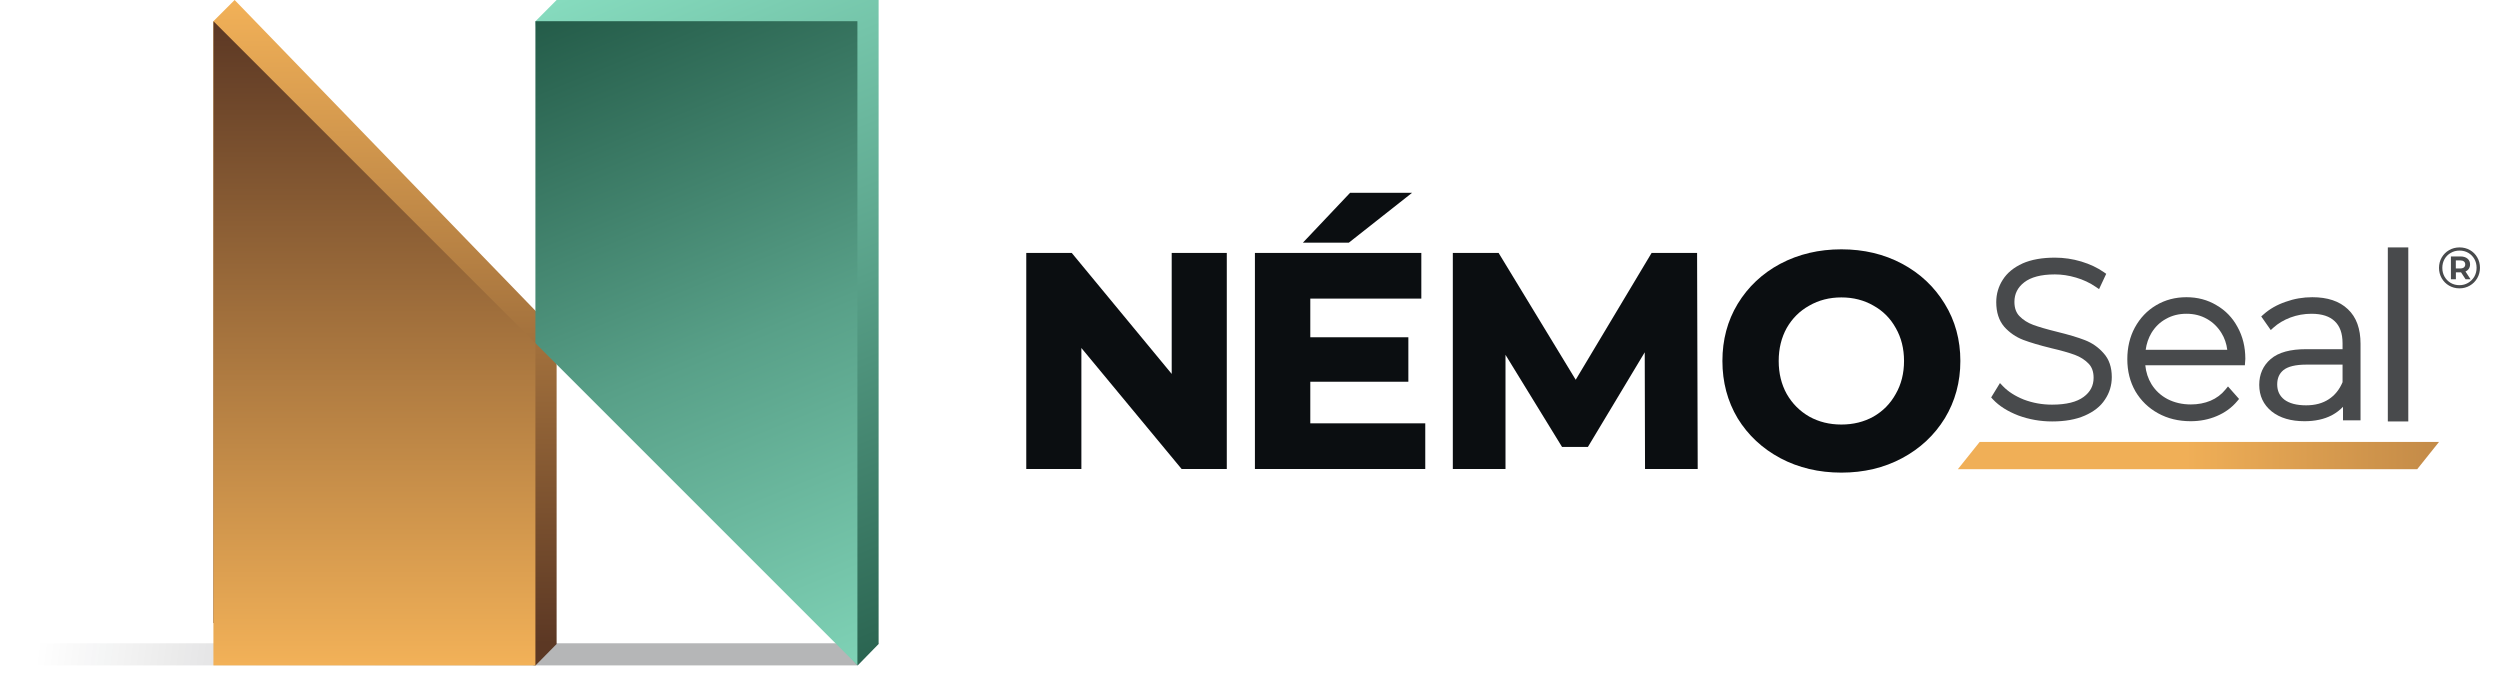
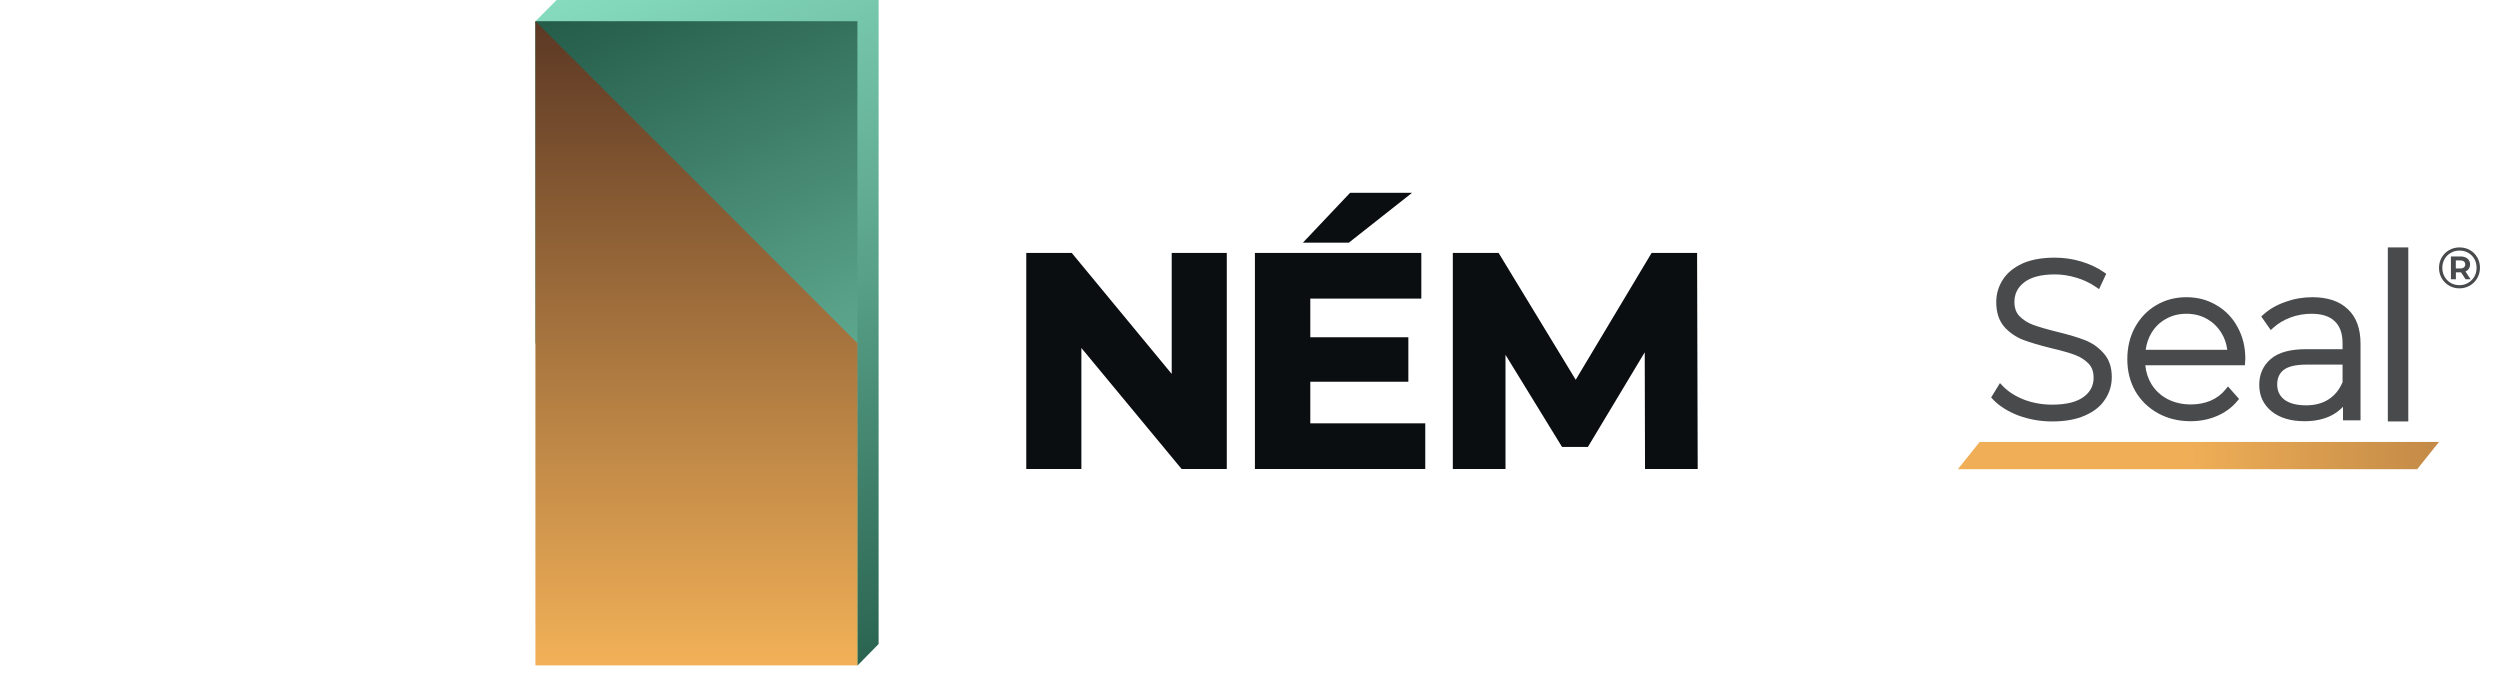
<svg xmlns="http://www.w3.org/2000/svg" width="100%" height="100%" viewBox="0 0 85 23" version="1.1" xml:space="preserve" style="fill-rule:evenodd;clip-rule:evenodd;stroke-linejoin:round;stroke-miterlimit:2;">
  <g>
    <g>
-       <path d="M0.719,21.87l29.157,0l-0.717,0.754l-29.159,0l0.719,-0.754Z" style="fill:url(#_Linear1);fill-rule:nonzero;" />
      <path d="M18.925,0l10.948,0l0,21.896l-0.714,0.728l-10.234,-11.676l-0.717,-10.227l0.717,-0.721Z" style="fill:url(#_Linear2);fill-rule:nonzero;" />
-       <path d="M18.925,21.896l-0.717,0.728l-10.952,-1.442l0,-20.461l0.721,-0.721l10.948,11.309l0,10.587Z" style="fill:url(#_Linear3);fill-rule:nonzero;" />
      <path d="M18.204,0.721l10.948,0l0,21.896l-10.948,-10.948l0,-10.948Z" style="fill:url(#_Linear4);fill-rule:nonzero;" />
-       <path d="M18.204,22.624l-10.948,0l0,-21.903l10.948,10.948l0,10.955Z" style="fill:url(#_Linear5);fill-rule:nonzero;" />
+       <path d="M18.204,22.624l0,-21.903l10.948,10.948l0,10.955Z" style="fill:url(#_Linear5);fill-rule:nonzero;" />
    </g>
    <g>
      <path d="M67.309,15.025l15.618,-0l-0.742,0.928l-15.618,0l0.742,-0.928Z" style="fill:url(#_Linear6);fill-rule:nonzero;" />
      <path d="M83.625,8.412c0.13,-0 0.247,0.03 0.353,0.09c0.106,0.061 0.19,0.144 0.25,0.251c0.061,0.105 0.091,0.222 0.091,0.351c-0,0.129 -0.031,0.247 -0.093,0.355c-0.062,0.106 -0.146,0.191 -0.252,0.252c-0.107,0.062 -0.224,0.093 -0.353,0.093c-0.129,-0 -0.247,-0.031 -0.353,-0.093c-0.106,-0.061 -0.189,-0.146 -0.251,-0.252c-0.06,-0.107 -0.091,-0.224 -0.091,-0.351c0,-0.128 0.031,-0.245 0.091,-0.351c0.062,-0.107 0.146,-0.191 0.253,-0.253c0.106,-0.061 0.224,-0.092 0.355,-0.092Zm-0.004,1.284c0.109,-0 0.207,-0.027 0.295,-0.079c0.09,-0.053 0.16,-0.124 0.212,-0.213c0.051,-0.091 0.076,-0.191 0.076,-0.3c0,-0.109 -0.025,-0.208 -0.074,-0.296c-0.051,-0.089 -0.12,-0.16 -0.208,-0.211c-0.088,-0.051 -0.187,-0.077 -0.297,-0.077c-0.111,0 -0.211,0.026 -0.3,0.079c-0.09,0.051 -0.16,0.122 -0.211,0.211c-0.05,0.089 -0.075,0.189 -0.075,0.298c-0,0.109 0.025,0.208 0.075,0.298c0.051,0.089 0.121,0.16 0.209,0.213c0.089,0.051 0.189,0.077 0.298,0.077Zm0.361,-0.706c-0,0.057 -0.014,0.107 -0.042,0.147c-0.026,0.041 -0.064,0.072 -0.114,0.093l0.173,0.266l-0.169,0l-0.154,-0.236l-0.176,-0l0,0.236l-0.169,0l-0,-0.777l0.323,0c0.101,0 0.181,0.025 0.239,0.073c0.059,0.049 0.089,0.115 0.089,0.198Zm-0.338,0.138c0.056,-0 0.098,-0.012 0.129,-0.036c0.03,-0.025 0.045,-0.059 0.045,-0.102c-0,-0.044 -0.015,-0.077 -0.045,-0.101c-0.031,-0.024 -0.073,-0.036 -0.129,-0.036l-0.146,0l0,0.275l0.146,-0Z" style="fill:#0b0e11;fill-opacity:0.75;fill-rule:nonzero;" />
      <path d="M41.711,15.947l0,-7.348l-1.873,-0l-0,4.114l-3.399,-4.114l-1.546,-0l0,7.348l1.874,0l-0,-4.115l3.409,4.115l1.535,0Z" style="fill:#0b0e11;fill-rule:nonzero;" />
      <path d="M78.589,10.668c-0.249,0 -0.488,0.043 -0.717,0.128c-0.225,0.086 -0.414,0.199 -0.569,0.338l-0.097,0.088l-0.324,-0.463l0.077,-0.068c0.209,-0.187 0.46,-0.329 0.751,-0.429c0.29,-0.105 0.594,-0.157 0.909,-0.157c0.509,0 0.918,0.13 1.209,0.408c0.293,0.274 0.43,0.672 0.43,1.174l0,2.604l-0.596,0l0,-0.46c-0.108,0.113 -0.235,0.21 -0.382,0.288l-0,0.001l-0.001,0c-0.263,0.136 -0.572,0.201 -0.925,0.201c-0.457,0 -0.834,-0.107 -1.118,-0.333l-0,-0.001c-0.281,-0.228 -0.422,-0.532 -0.422,-0.902c-0,-0.357 0.129,-0.653 0.389,-0.877c0.268,-0.232 0.678,-0.336 1.204,-0.336l1.24,-0l0,-0.2c0,-0.345 -0.094,-0.588 -0.266,-0.75l-0.001,-0.001c-0.168,-0.162 -0.425,-0.253 -0.791,-0.253Zm1.058,2.326c-0.108,0.256 -0.265,0.448 -0.469,0.58l-0.001,0.001c-0.205,0.135 -0.46,0.206 -0.77,0.206c-0.333,0 -0.575,-0.07 -0.74,-0.194c-0.161,-0.127 -0.242,-0.295 -0.242,-0.517c-0,-0.215 0.073,-0.373 0.214,-0.488c0.146,-0.116 0.397,-0.185 0.776,-0.185l1.232,-0l0,0.597Z" style="fill:#0b0e11;fill-opacity:0.75;" />
      <path d="M72.94,12.419l3.386,0l0.015,-0.217l0,-0.004c0,-0.398 -0.087,-0.758 -0.264,-1.078c-0.171,-0.318 -0.411,-0.567 -0.717,-0.743c-0.302,-0.182 -0.644,-0.272 -1.021,-0.272c-0.378,0 -0.722,0.09 -1.029,0.272c-0.307,0.181 -0.548,0.435 -0.724,0.758l-0.001,0.001c-0.172,0.319 -0.256,0.679 -0.256,1.077c-0,0.404 0.09,0.767 0.273,1.088l0,0.001c0.188,0.319 0.446,0.569 0.772,0.749c0.327,0.181 0.698,0.27 1.109,0.27c0.317,0 0.613,-0.058 0.886,-0.174c0.278,-0.117 0.511,-0.286 0.695,-0.506l0.064,-0.077l-0.376,-0.425l-0.087,0.106c-0.134,0.165 -0.302,0.292 -0.508,0.38c-0.201,0.083 -0.423,0.126 -0.667,0.126c-0.296,-0 -0.56,-0.062 -0.794,-0.182c-0.23,-0.121 -0.411,-0.29 -0.546,-0.507c-0.116,-0.191 -0.186,-0.404 -0.21,-0.643Zm0.704,-1.577l0.001,-0.001l0.001,0c0.203,-0.115 0.433,-0.173 0.693,-0.173c0.26,0 0.49,0.058 0.693,0.173c0.205,0.115 0.37,0.275 0.496,0.479c0.106,0.17 0.172,0.361 0.199,0.574l-2.774,0c0.029,-0.213 0.096,-0.405 0.197,-0.576c0.127,-0.208 0.291,-0.366 0.494,-0.476Z" style="fill:#0b0e11;fill-opacity:0.75;" />
      <path d="M67.759,13.578c0.212,0.226 0.501,0.408 0.861,0.547l0.002,0.001c0.367,0.135 0.751,0.203 1.153,0.203c0.431,-0 0.801,-0.064 1.107,-0.198c0.303,-0.132 0.536,-0.312 0.687,-0.546c0.154,-0.229 0.232,-0.485 0.232,-0.763c-0,-0.331 -0.09,-0.607 -0.28,-0.814c-0.174,-0.199 -0.386,-0.347 -0.635,-0.444c-0.239,-0.093 -0.555,-0.187 -0.947,-0.283c-0.346,-0.085 -0.616,-0.164 -0.812,-0.236c-0.188,-0.07 -0.342,-0.169 -0.465,-0.296c-0.111,-0.114 -0.172,-0.271 -0.172,-0.483c0,-0.273 0.109,-0.493 0.334,-0.667c0.224,-0.173 0.565,-0.269 1.042,-0.269c0.236,-0 0.475,0.036 0.717,0.108l0.001,0c0.246,0.072 0.47,0.177 0.671,0.315l0.113,0.077l0.243,-0.52l-0.08,-0.056c-0.218,-0.153 -0.475,-0.273 -0.767,-0.362c-0.294,-0.088 -0.593,-0.132 -0.898,-0.132c-0.43,-0 -0.798,0.064 -1.1,0.197l-0,0.001c-0.294,0.133 -0.521,0.316 -0.672,0.554c-0.148,0.23 -0.222,0.485 -0.222,0.762c-0,0.336 0.086,0.618 0.27,0.834l0.002,0.003c0.179,0.199 0.393,0.347 0.643,0.444l0,0c0.244,0.092 0.562,0.187 0.953,0.282l0.002,0.001c0.341,0.079 0.608,0.156 0.804,0.228c0.187,0.07 0.341,0.169 0.464,0.296c0.112,0.114 0.172,0.271 0.172,0.483c0,0.267 -0.11,0.481 -0.339,0.65c-0.229,0.17 -0.582,0.263 -1.075,0.263c-0.335,0 -0.653,-0.057 -0.958,-0.172c-0.301,-0.121 -0.535,-0.273 -0.708,-0.453l-0.104,-0.109l-0.299,0.489l0.06,0.065Z" style="fill:#0b0e11;fill-opacity:0.75;" />
      <rect x="81.186" y="8.412" width="0.696" height="5.917" style="fill:#0b0e11;fill-opacity:0.75;fill-rule:nonzero;" />
-       <path d="M60.531,15.577l0.001,0.001c0.62,0.328 1.312,0.491 2.075,0.491c0.762,0 1.452,-0.163 2.065,-0.492c0.612,-0.327 1.096,-0.779 1.449,-1.352l0.001,-0.001c0.353,-0.582 0.53,-1.233 0.53,-1.951c-0,-0.718 -0.176,-1.366 -0.53,-1.941c-0.353,-0.581 -0.837,-1.036 -1.45,-1.364c-0.613,-0.328 -1.303,-0.491 -2.065,-0.491c-0.763,-0 -1.455,0.163 -2.075,0.491l-0.001,0c-0.613,0.328 -1.097,0.783 -1.45,1.364l0,0c-0.347,0.575 -0.519,1.223 -0.519,1.941c-0,0.717 0.172,1.368 0.519,1.95l0.001,0.002c0.353,0.573 0.837,1.025 1.449,1.352Zm3.924,-2.183l-0,0.001l-0.001,0.001c-0.181,0.327 -0.432,0.582 -0.755,0.768c-0.323,0.18 -0.687,0.27 -1.092,0.27c-0.406,0 -0.769,-0.09 -1.092,-0.27c-0.323,-0.186 -0.578,-0.441 -0.766,-0.769c-0.181,-0.326 -0.273,-0.699 -0.273,-1.122c0,-0.423 0.092,-0.796 0.273,-1.122c0.188,-0.328 0.442,-0.58 0.765,-0.759l0.001,-0.001l0.001,0c0.323,-0.186 0.686,-0.279 1.091,-0.279c0.405,-0 0.768,0.093 1.091,0.279l0.001,0l0,0.001c0.323,0.179 0.574,0.431 0.755,0.758l0.001,0.001l0,0c0.187,0.327 0.282,0.699 0.282,1.122c0,0.422 -0.095,0.795 -0.282,1.121Z" style="fill:#0b0e11;" />
      <path d="M55.921,11.978l0.01,3.969l1.791,0l-0.021,-7.348l-1.546,-0l-2.581,4.313l-2.622,-4.313l-1.556,-0l0,7.348l1.791,0l0,-3.883l1.922,3.131l0.88,-0l1.932,-3.217Z" style="fill:#0b0e11;fill-rule:nonzero;" />
      <path d="M48.459,15.947l-0,-1.554l-3.909,0l0,-1.414l3.334,-0l0,-1.513l-3.334,-0l0,-1.314l3.775,0l0,-1.553l-5.658,-0l-0,7.348l5.792,0Zm-0.448,-9.392l-2.108,0l-1.605,1.696l1.562,0l2.151,-1.696Z" style="fill:#0b0e11;" />
    </g>
  </g>
  <defs>
    <linearGradient id="_Linear1" x1="0" y1="0" x2="1" y2="0" gradientUnits="userSpaceOnUse" gradientTransform="matrix(-29.301,-4.114,4.114,-29.301,29.818,22.218)">
      <stop offset="0" style="stop-color:#0b0e11;stop-opacity:0.3" />
      <stop offset="0.38" style="stop-color:#0b0e11;stop-opacity:0.3" />
      <stop offset="0.96" style="stop-color:#0b0e11;stop-opacity:0" />
      <stop offset="1" style="stop-color:#0b0e11;stop-opacity:0" />
    </linearGradient>
    <linearGradient id="_Linear2" x1="0" y1="0" x2="1" y2="0" gradientUnits="userSpaceOnUse" gradientTransform="matrix(10.193,24.491,-24.491,10.193,18.925,7.82563e-05)">
      <stop offset="0" style="stop-color:#86dbbe;stop-opacity:1" />
      <stop offset="0.48" style="stop-color:#58a088;stop-opacity:1" />
      <stop offset="1" style="stop-color:#245c49;stop-opacity:1" />
    </linearGradient>
    <linearGradient id="_Linear3" x1="0" y1="0" x2="1" y2="0" gradientUnits="userSpaceOnUse" gradientTransform="matrix(1.34076e-15,-21.896,21.896,1.34076e-15,13.451,21.896)">
      <stop offset="0" style="stop-color:#5c3824;stop-opacity:1" />
      <stop offset="1" style="stop-color:#f2b158;stop-opacity:1" />
    </linearGradient>
    <linearGradient id="_Linear4" x1="0" y1="0" x2="1" y2="0" gradientUnits="userSpaceOnUse" gradientTransform="matrix(10.193,24.491,-24.491,10.193,18.204,0.721)">
      <stop offset="0" style="stop-color:#245c49;stop-opacity:1" />
      <stop offset="0.48" style="stop-color:#58a088;stop-opacity:1" />
      <stop offset="1" style="stop-color:#86dbbe;stop-opacity:1" />
    </linearGradient>
    <linearGradient id="_Linear5" x1="0" y1="0" x2="1" y2="0" gradientUnits="userSpaceOnUse" gradientTransform="matrix(1.34076e-15,-21.896,21.896,1.34076e-15,12.73,22.617)">
      <stop offset="0" style="stop-color:#f2b158;stop-opacity:1" />
      <stop offset="1" style="stop-color:#5c3824;stop-opacity:1" />
    </linearGradient>
    <linearGradient id="_Linear6" x1="0" y1="0" x2="1" y2="0" gradientUnits="userSpaceOnUse" gradientTransform="matrix(32.242,0,0,32.242,51.425,16.139)">
      <stop offset="0" style="stop-color:#f0af57;stop-opacity:1" />
      <stop offset="0.71" style="stop-color:#f0af57;stop-opacity:1" />
      <stop offset="1" style="stop-color:#bf8746;stop-opacity:1" />
    </linearGradient>
  </defs>
</svg>